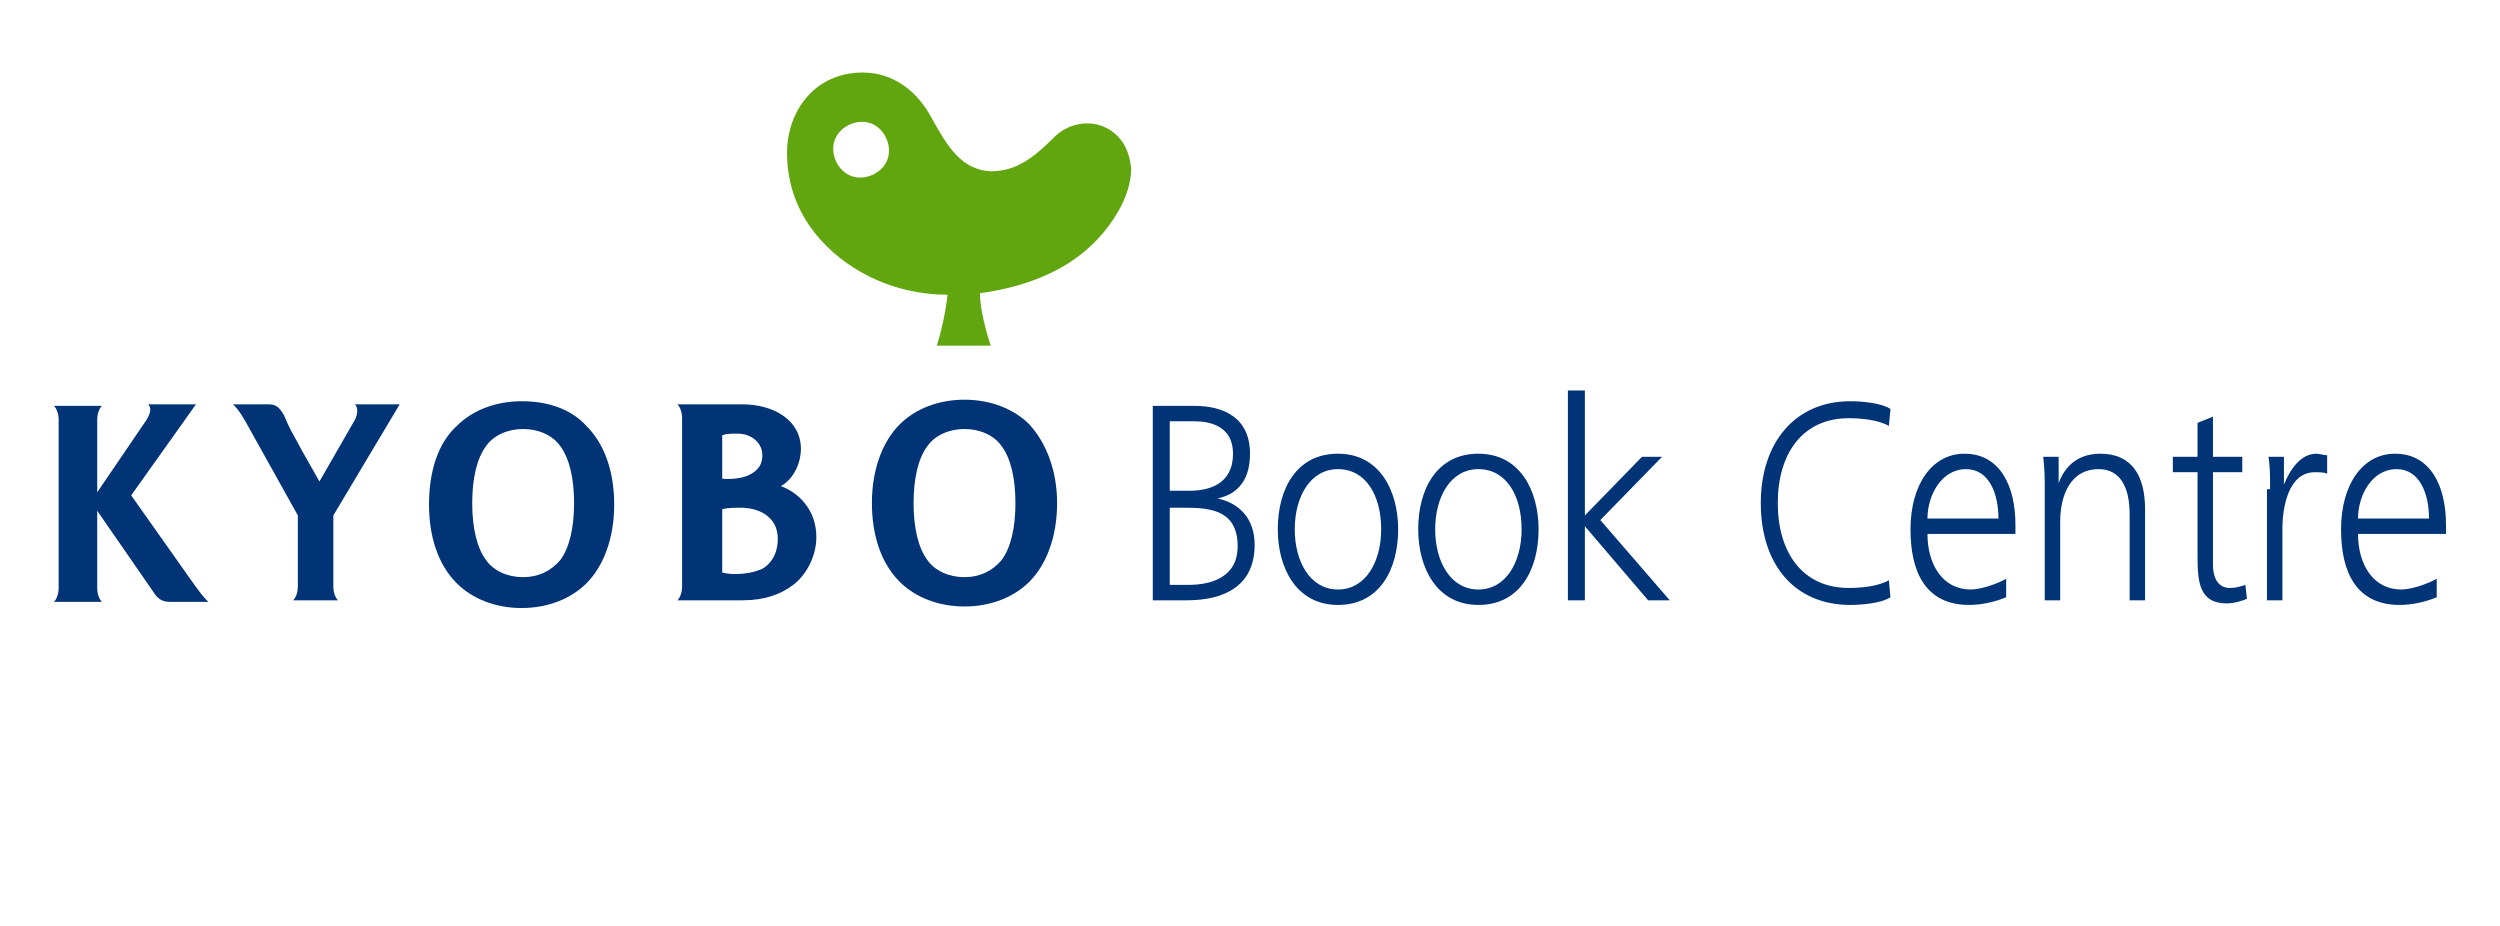
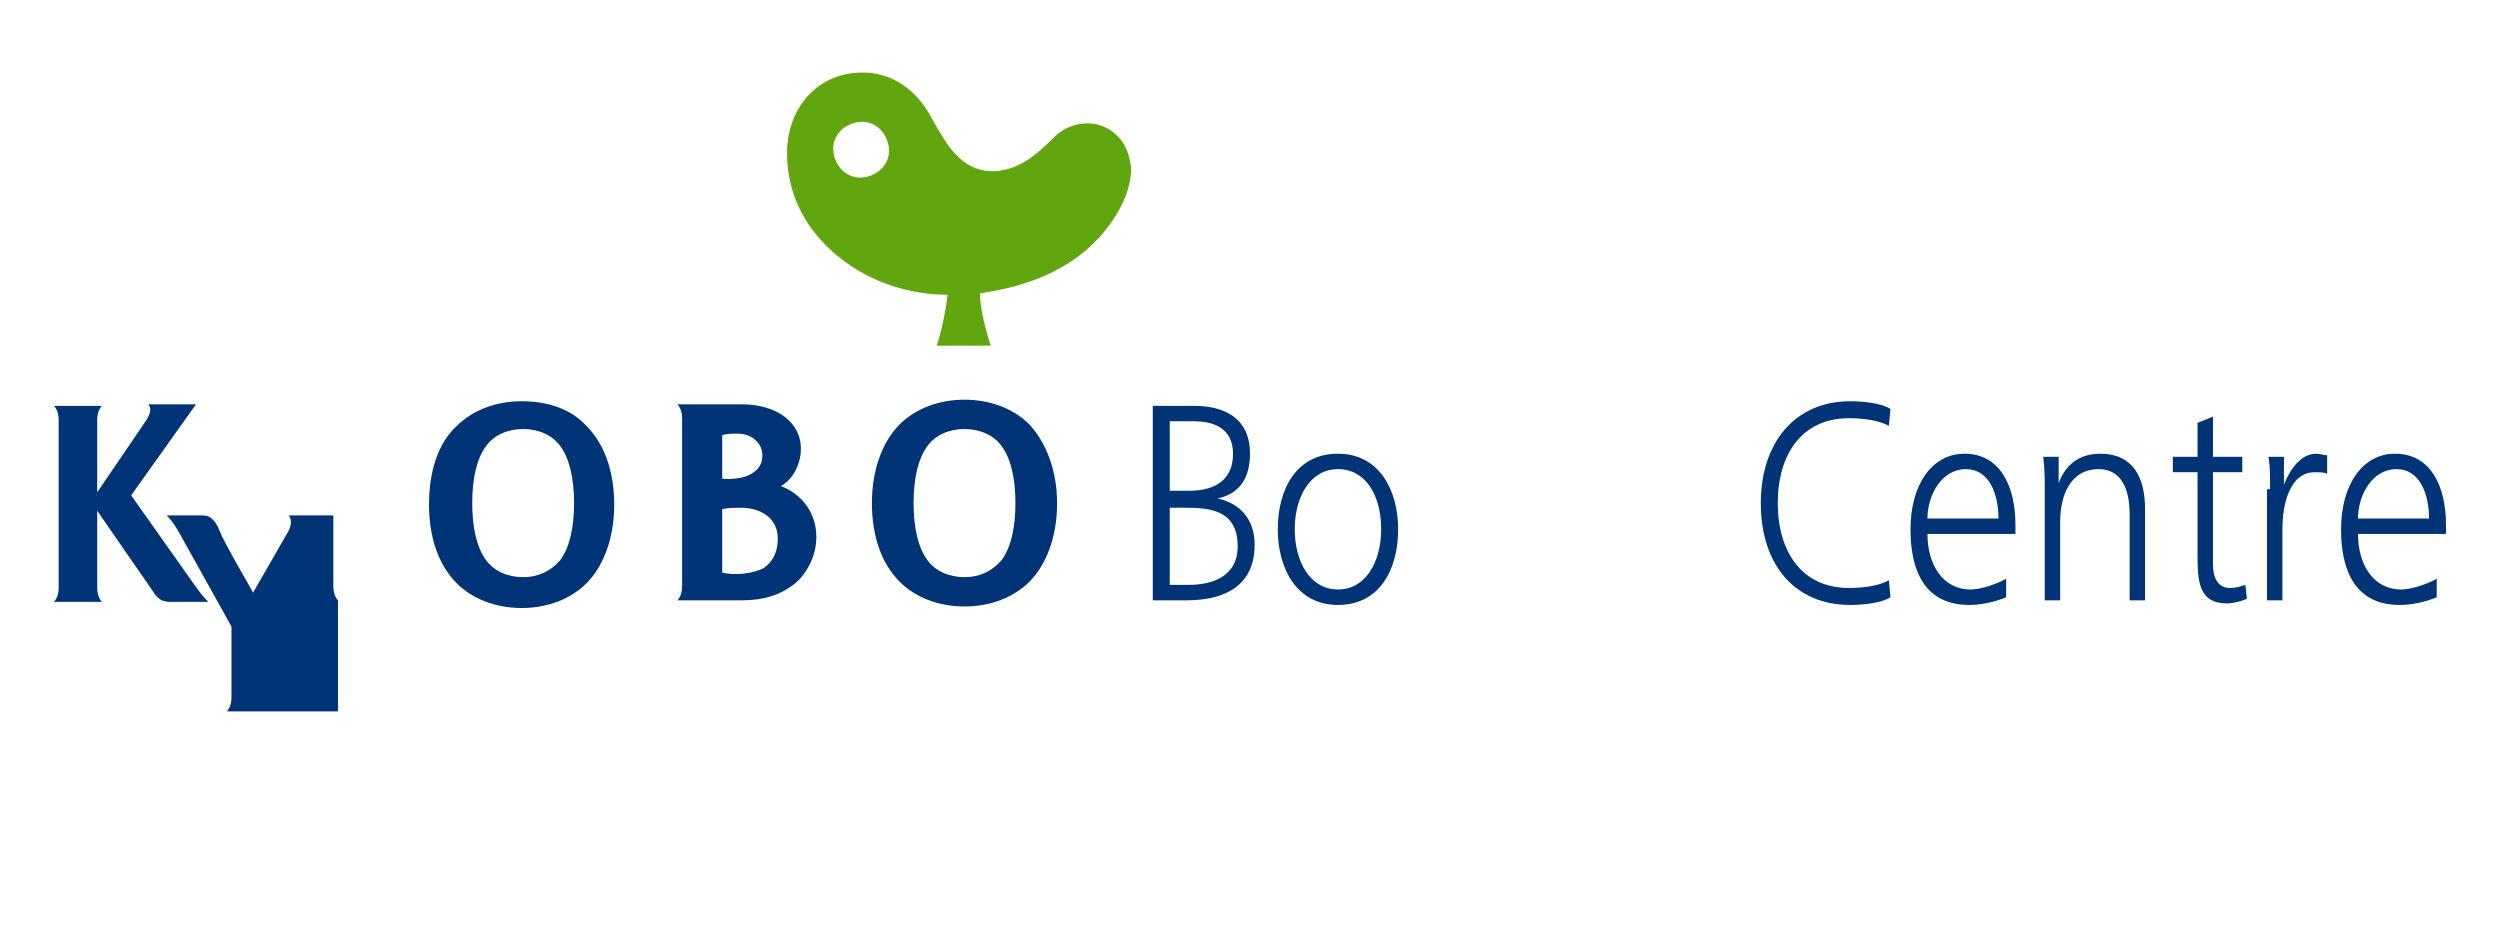
<svg xmlns="http://www.w3.org/2000/svg" version="1.1" id="레이어_1" x="0px" y="0px" viewBox="0 0 162 60" style="enable-background:new 0 0 162 60;" xml:space="preserve">
  <style type="text/css">
	.st0{fill:#003477;}
	.st1{fill:#61A60E;}
</style>
  <g>
    <g>
      <g>
        <path class="st0" d="M33.8,26c-1.7,0-3.2,0.6-4.2,1.6c-1.2,1.1-1.8,2.9-1.8,5.1c0,2.1,0.6,3.9,1.8,5.1c1,1,2.5,1.6,4.2,1.6     c1.7,0,3.2-0.6,4.2-1.6c1.1-1.1,1.8-2.9,1.8-5.1c0-2.1-0.6-3.9-1.8-5.1C37,26.5,35.5,26,33.8,26z M36.3,36.3L36.3,36.3     c-0.6,0.7-1.4,1.1-2.4,1.1c-1,0-1.9-0.4-2.4-1.1c-0.6-0.8-0.9-2.1-0.9-3.7c0-1.6,0.3-2.9,0.9-3.7c0.5-0.7,1.4-1.1,2.4-1.1     c1,0,1.9,0.4,2.4,1.1c0.6,0.8,0.9,2.1,0.9,3.7C37.2,34.2,36.9,35.5,36.3,36.3z" />
        <path class="st0" d="M66.7,27.5c-1-1-2.5-1.6-4.2-1.6c-1.7,0-3.2,0.6-4.2,1.6c-1.1,1.1-1.8,2.9-1.8,5.1c0,2.1,0.6,3.9,1.8,5.1     c1,1,2.5,1.6,4.2,1.6c1.7,0,3.2-0.6,4.2-1.6c1.1-1.1,1.8-2.9,1.8-5.1C68.5,30.5,67.8,28.7,66.7,27.5z M64.9,36.3L64.9,36.3     c-0.6,0.7-1.4,1.1-2.4,1.1c-1,0-1.9-0.4-2.4-1.1c-0.6-0.8-0.9-2.1-0.9-3.7c0-1.6,0.3-2.9,0.9-3.7c0.5-0.7,1.4-1.1,2.4-1.1     c1,0,1.9,0.4,2.4,1.1c0.6,0.8,0.9,2.1,0.9,3.7C65.8,34.2,65.5,35.5,64.9,36.3z" />
-         <path class="st0" d="M21.9,38.9c-0.1-0.1-0.3-0.4-0.3-0.9v-4.6l4.3-7.2h-2.9c0.2,0.2,0.2,0.6,0,1l-2.3,4c-2-3.5-2-3.6-2.3-4.3     c-0.3-0.5-0.5-0.7-1-0.7h-2.3c0.2,0.2,0.4,0.4,0.8,1.1l3.4,6.1v4.6c0,0.5-0.2,0.8-0.3,0.9H21.9z" />
+         <path class="st0" d="M21.9,38.9c-0.1-0.1-0.3-0.4-0.3-0.9v-4.6h-2.9c0.2,0.2,0.2,0.6,0,1l-2.3,4c-2-3.5-2-3.6-2.3-4.3     c-0.3-0.5-0.5-0.7-1-0.7h-2.3c0.2,0.2,0.4,0.4,0.8,1.1l3.4,6.1v4.6c0,0.5-0.2,0.8-0.3,0.9H21.9z" />
        <path class="st0" d="M43.9,38.9c0.1-0.1,0.3-0.4,0.3-0.9V27.1c0-0.5-0.2-0.8-0.3-0.9h4.2c2,0,3.8,1,3.8,2.9     c0,0.8-0.4,1.9-1.3,2.4c1.1,0.4,2.3,1.5,2.3,3.3c0,1.3-0.7,2.5-1.5,3.1c-0.8,0.6-1.8,1-3.3,1H43.9z M46.7,31     c0.5,0.1,1.4,0,1.8-0.2c0.4-0.2,0.9-0.5,0.9-1.3c0-0.8-0.7-1.4-1.6-1.4c-0.4,0-0.7,0-1,0.1V31z M49.5,36.8     c0.7-0.5,0.9-1.2,0.9-1.9c0-1.4-1.2-2-2.4-2c-0.3,0-0.9,0-1.2,0.1v4.1C47.5,37.3,48.8,37.2,49.5,36.8z" />
        <path class="st0" d="M3.8,38.1c0,0.5-0.2,0.8-0.3,0.9h3.1c-0.1-0.1-0.3-0.4-0.3-0.9v-5l3.6,5.2c0.3,0.5,0.6,0.7,1.1,0.7h2.5     c-0.2-0.2-0.4-0.4-0.9-1.1l-4.1-5.8l4.2-5.9H9.6c0.2,0.2,0.2,0.5-0.1,1l-3.2,4.7v-4.7c0-0.5,0.2-0.8,0.3-0.9H3.5     c0.1,0.1,0.3,0.4,0.3,0.9V38.1z" />
      </g>
      <path class="st1" d="M72.4,8.8c-1.2-1.2-3.1-1-4.2,0.2c-1.5,1.5-2.6,2.1-4,2.1c-1.9-0.1-2.8-1.6-3.8-3.4c-1-1.9-2.6-3-4.5-3    c-3.1,0-4.9,2.5-4.9,5.2c0,4.3,3,6.8,5.1,7.9c1.7,0.9,3.6,1.3,5.3,1.3c-0.1,1-0.4,2.4-0.7,3.3h0.2h1.6H64h0.2    c-0.3-0.9-0.7-2.4-0.7-3.4c5.1-0.7,7.6-3,8.9-5.2c0.6-1,0.9-2,0.9-2.9C73.2,10.1,73,9.4,72.4,8.8z M55.9,11.5    c-1,0.1-1.8-0.7-1.9-1.7c-0.1-1,0.7-1.8,1.7-1.9c1-0.1,1.8,0.7,1.9,1.7C57.7,10.6,56.9,11.4,55.9,11.5z" />
    </g>
    <g>
      <path class="st0" d="M75.8,32.9h1c1.7,0,3.4,0.2,3.4,2.5c0,2-1.7,2.5-3.2,2.5h-1.2V32.9 M74.6,38.9h2.3c2.4,0,4.4-0.9,4.4-3.6    c0-1.7-1-2.7-2.4-3v0c1.4-0.3,2.1-1.3,2.1-2.9c0-2.4-1.8-3.1-3.6-3.1h-2.7V38.9 M75.8,27.3h1.6c1,0,2.5,0.3,2.5,2.1    c0,2-1.6,2.4-2.8,2.4h-1.3V27.3z" />
      <path class="st0" d="M83.9,34.3c0-2.1,1-3.9,2.8-3.9c1.8,0,2.8,1.7,2.8,3.9c0,2.1-1,3.9-2.8,3.9C84.9,38.2,83.9,36.4,83.9,34.3     M82.8,34.3c0,2.5,1.2,4.9,3.9,4.9c2.7,0,3.9-2.3,3.9-4.9c0-2.5-1.2-4.9-3.9-4.9C84,29.4,82.8,31.7,82.8,34.3z" />
-       <path class="st0" d="M93,34.3c0-2.1,1-3.9,2.8-3.9c1.8,0,2.8,1.7,2.8,3.9c0,2.1-1,3.9-2.8,3.9C94,38.2,93,36.4,93,34.3 M91.9,34.3    c0,2.5,1.2,4.9,3.9,4.9c2.7,0,3.9-2.3,3.9-4.9c0-2.5-1.2-4.9-3.9-4.9C93.1,29.4,91.9,31.7,91.9,34.3z" />
-       <polygon class="st0" points="101.6,25.3 102.7,25.3 102.7,33.4 106.4,29.6 107.7,29.6 103.7,33.7 108.2,38.9 106.8,38.9     102.7,34.1 102.7,38.9 101.6,38.9   " />
      <path class="st0" d="M122.4,27.6c-0.7-0.4-1.8-0.5-2.6-0.5c-3,0-4.6,2.3-4.6,5.5c0,3.2,1.6,5.5,4.6,5.5c0.8,0,1.9-0.1,2.6-0.5    l0.1,1.1c-0.6,0.4-1.9,0.5-2.6,0.5c-3.6,0-5.8-2.6-5.8-6.6c0-3.9,2.2-6.6,5.8-6.6c0.7,0,2,0.1,2.6,0.5L122.4,27.6z" />
      <path class="st0" d="M124.9,33.6c0-1.5,0.9-3.2,2.5-3.2c1.5,0,2.1,1.6,2.1,3.2H124.9 M130,37.5c-0.5,0.3-1.6,0.7-2.3,0.7    c-1.8,0-2.8-1.6-2.8-3.6h5.7V34c0-2.5-1-4.6-3.3-4.6c-2.1,0-3.5,2-3.5,4.9c0,2.8,1,4.9,3.8,4.9c0.8,0,1.7-0.2,2.4-0.5V37.5z" />
      <path class="st0" d="M132.5,31.8c0-0.7,0-1.4-0.1-2.2h1v1.7h0c0.3-0.8,1-1.9,2.7-1.9c2.1,0,2.9,1.5,2.9,3.6v5.9h-1v-5.6    c0-1.7-0.6-2.9-2-2.9c-1.9,0-2.5,1.8-2.5,3.4v5.1h-1V31.8z" />
      <path class="st0" d="M145.3,30.6h-1.9v6c0,0.8,0.3,1.5,1.1,1.5c0.4,0,0.7-0.1,1-0.2l0.1,0.9c-0.2,0.1-0.8,0.3-1.3,0.3    c-1.8,0-1.9-1.4-1.9-3.1v-5.4h-1.6v-1h1.6v-2.2l1-0.4v2.6h1.9V30.6z" />
      <path class="st0" d="M147.1,31.7c0-1,0-1.4-0.1-2.1h1v1.8h0c0.4-1,1.1-2,2.1-2c0.2,0,0.5,0.1,0.7,0.1v1.2    c-0.2-0.1-0.5-0.1-0.8-0.1c-1.6,0-2.1,2-2.1,3.7v4.6h-1V31.7z" />
      <path class="st0" d="M152.8,33.6c0-1.5,0.9-3.2,2.5-3.2c1.5,0,2.1,1.6,2.1,3.2H152.8 M157.9,37.5c-0.5,0.3-1.6,0.7-2.3,0.7    c-1.8,0-2.8-1.6-2.8-3.6h5.7V34c0-2.5-1-4.6-3.3-4.6c-2.1,0-3.5,2-3.5,4.9c0,2.8,1,4.9,3.8,4.9c0.8,0,1.7-0.2,2.4-0.5V37.5z" />
    </g>
  </g>
</svg>